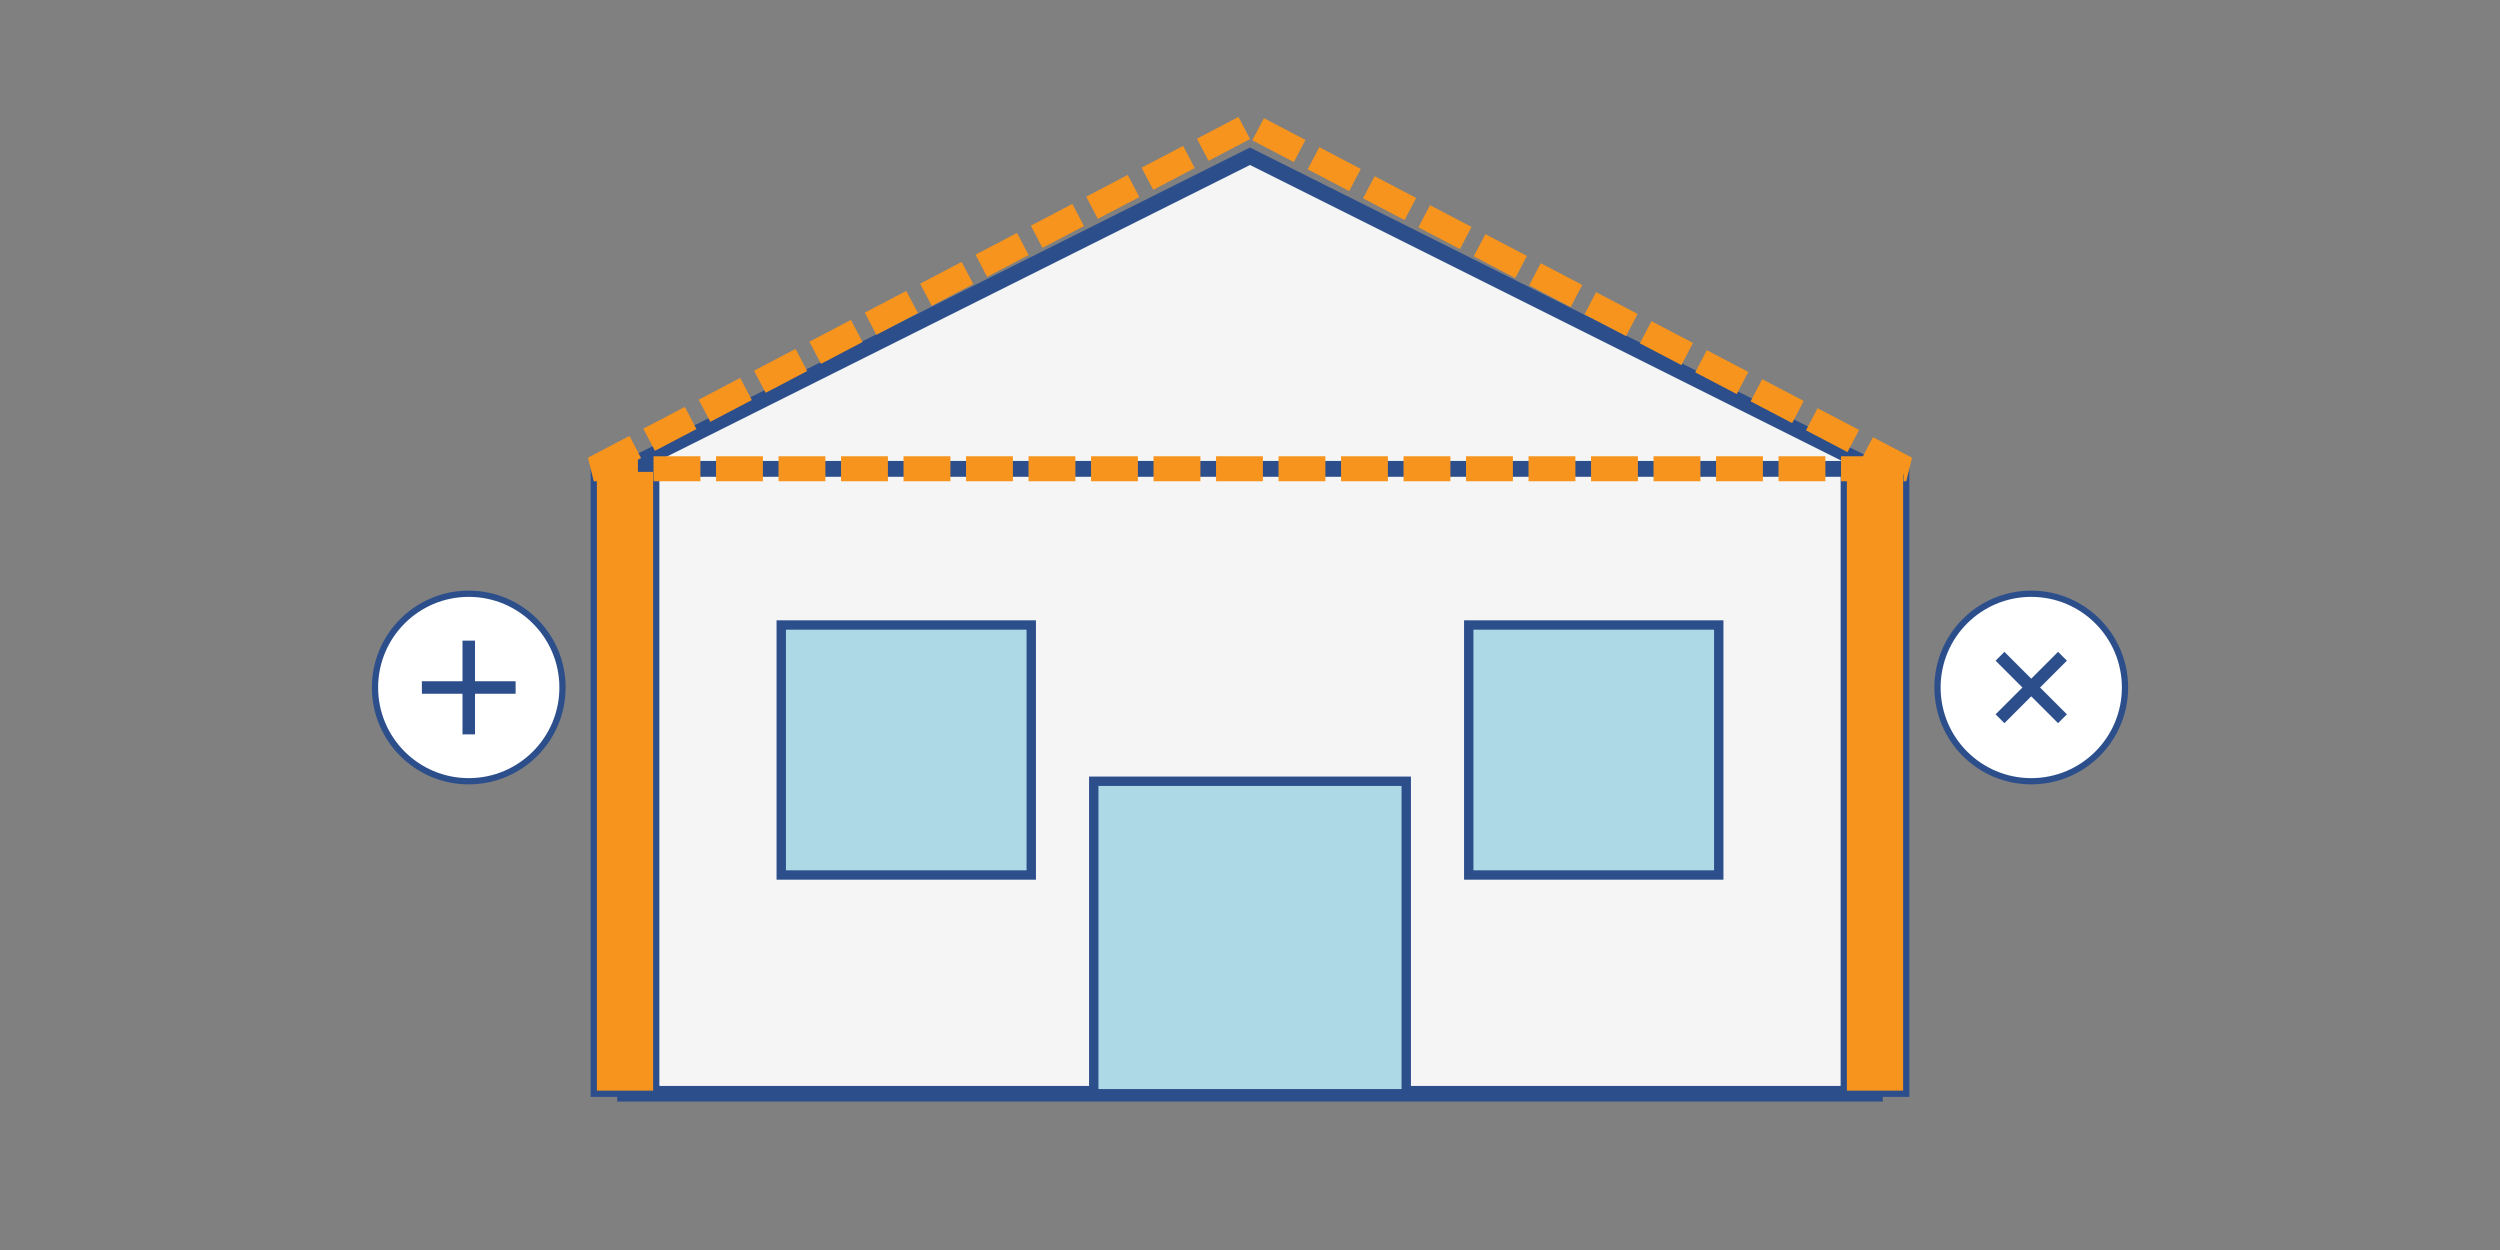
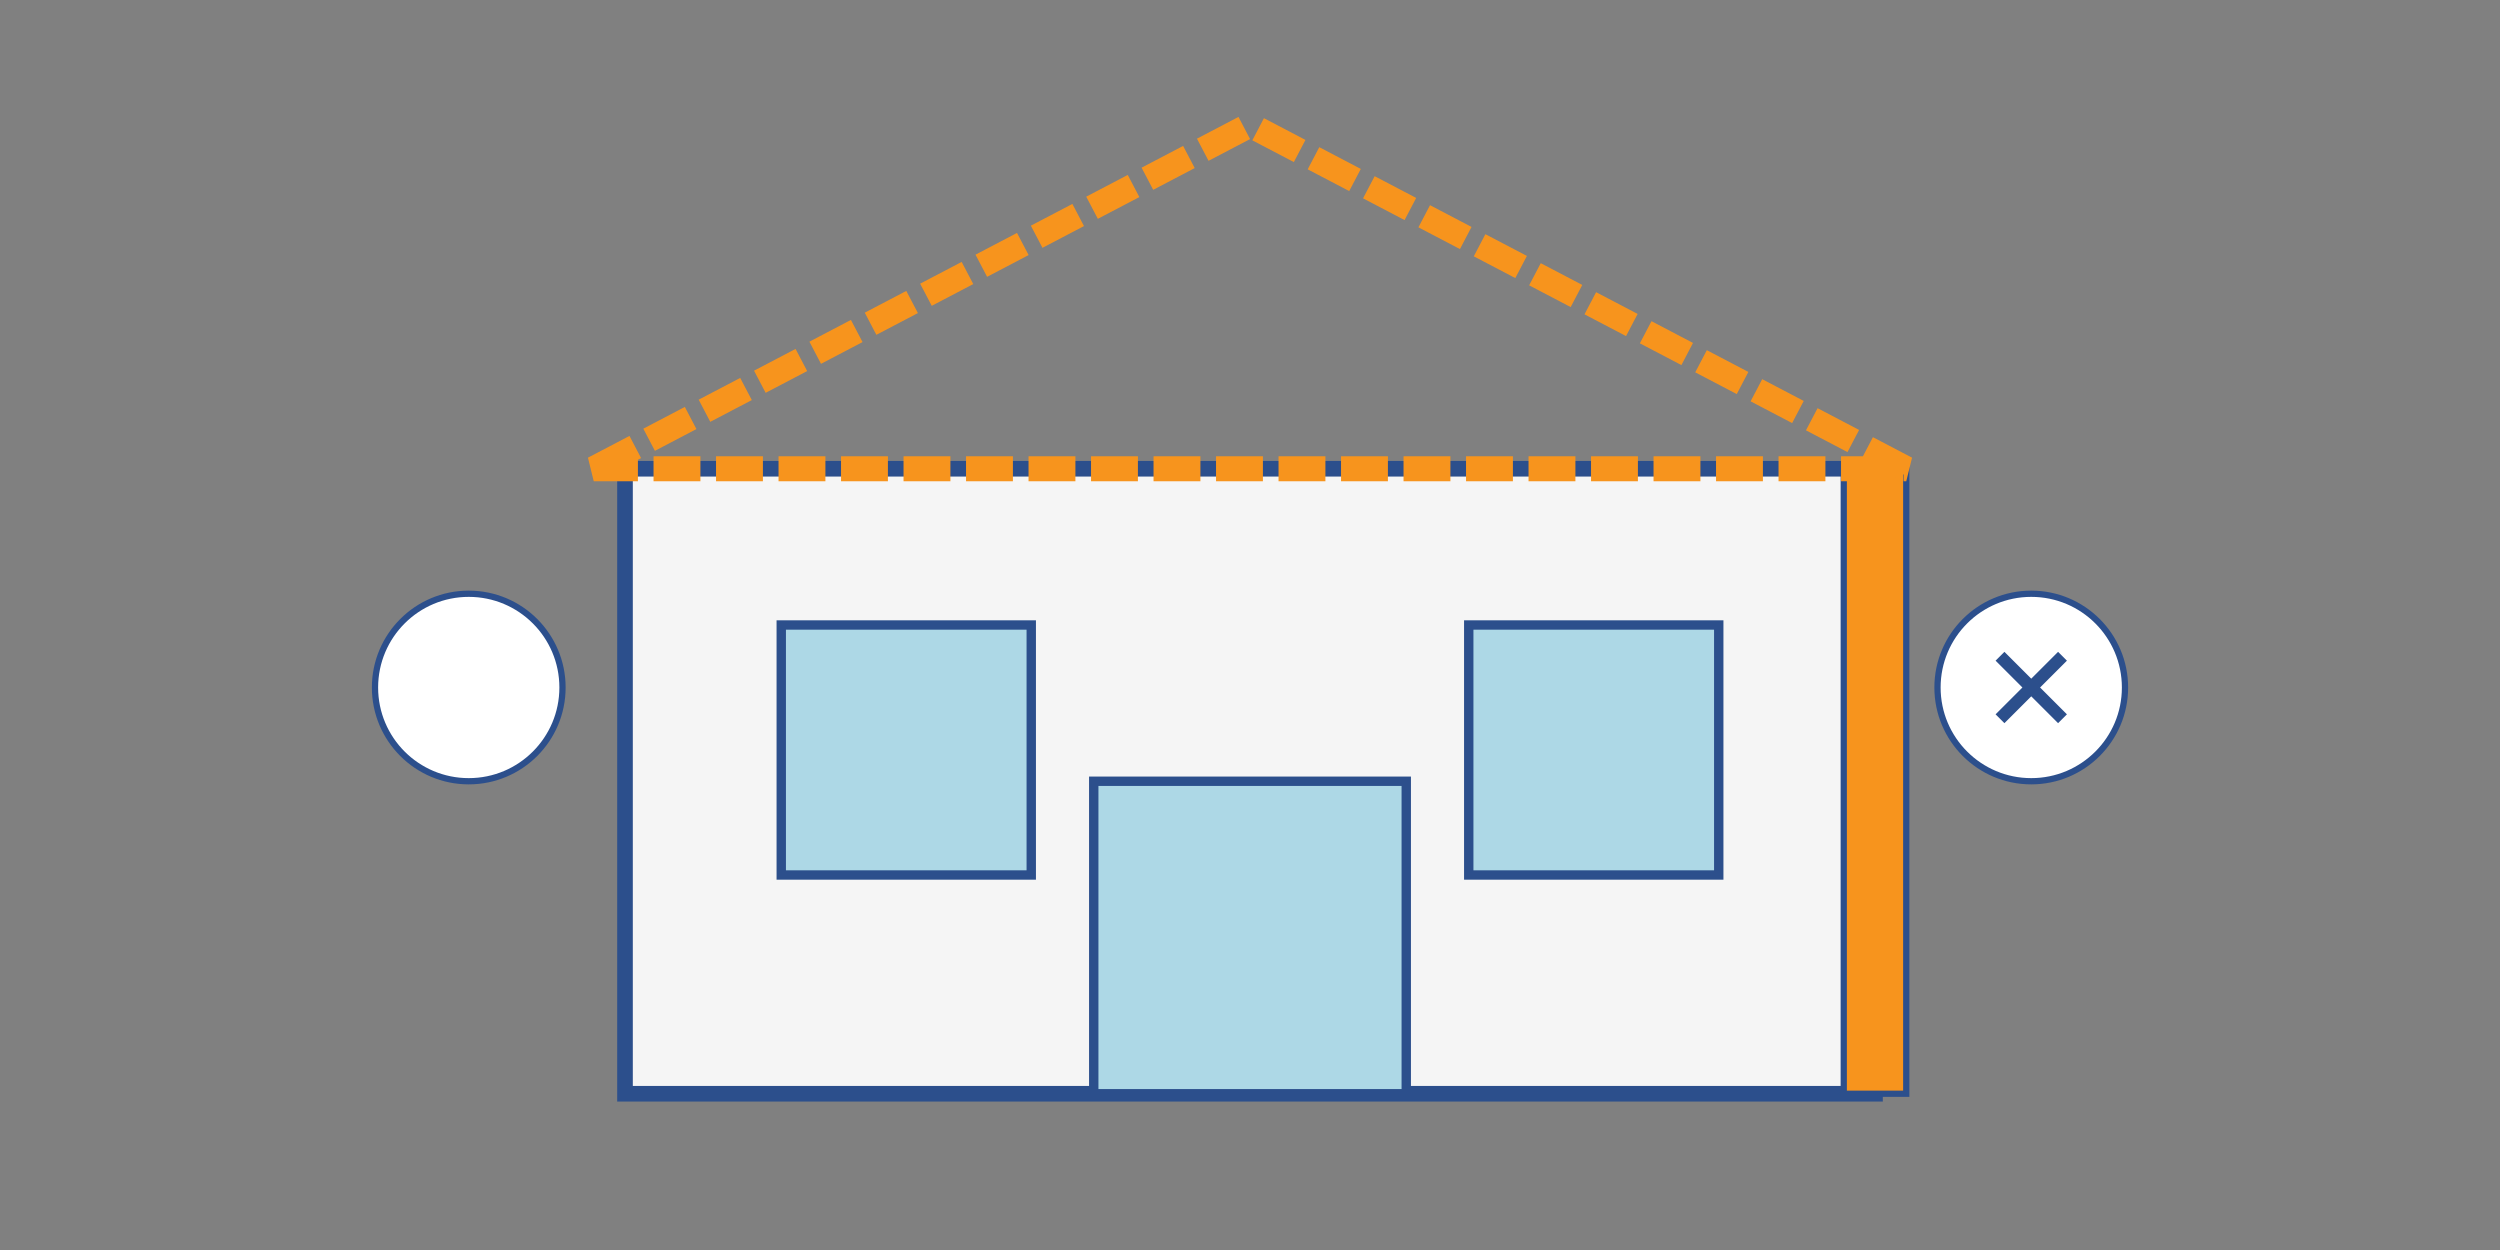
<svg xmlns="http://www.w3.org/2000/svg" width="800" height="400" viewBox="0 0 800 400">
  <rect x="0" y="0" width="800" height="400" fill="#808080" stroke="none" />
  <rect x="200" y="150" width="400" height="200" fill="#f5f5f5" stroke="#2c4f8c" stroke-width="5" />
-   <polygon points="200,150 400,50 600,150" fill="#f5f5f5" stroke="#2c4f8c" stroke-width="5" />
-   <rect x="190" y="150" width="20" height="200" fill="#f7941d" stroke="#2c4f8c" stroke-width="2" />
  <rect x="590" y="150" width="20" height="200" fill="#f7941d" stroke="#2c4f8c" stroke-width="2" />
  <polygon points="190,150 400,40 610,150" fill="none" stroke="#f7941d" stroke-width="8" stroke-dasharray="15,5" />
  <rect x="250" y="200" width="80" height="80" fill="#add8e6" stroke="#2c4f8c" stroke-width="3" />
  <rect x="470" y="200" width="80" height="80" fill="#add8e6" stroke="#2c4f8c" stroke-width="3" />
  <rect x="350" y="250" width="100" height="100" fill="#add8e6" stroke="#2c4f8c" stroke-width="3" />
  <circle cx="150" cy="220" r="30" fill="white" stroke="#2c4f8c" stroke-width="2" />
-   <path d="M135,220 L165,220 M150,205 L150,235" stroke="#2c4f8c" stroke-width="4" />
  <circle cx="650" cy="220" r="30" fill="white" stroke="#2c4f8c" stroke-width="2" />
  <path d="M640,210 L660,230 M660,210 L640,230" stroke="#2c4f8c" stroke-width="4" />
</svg>